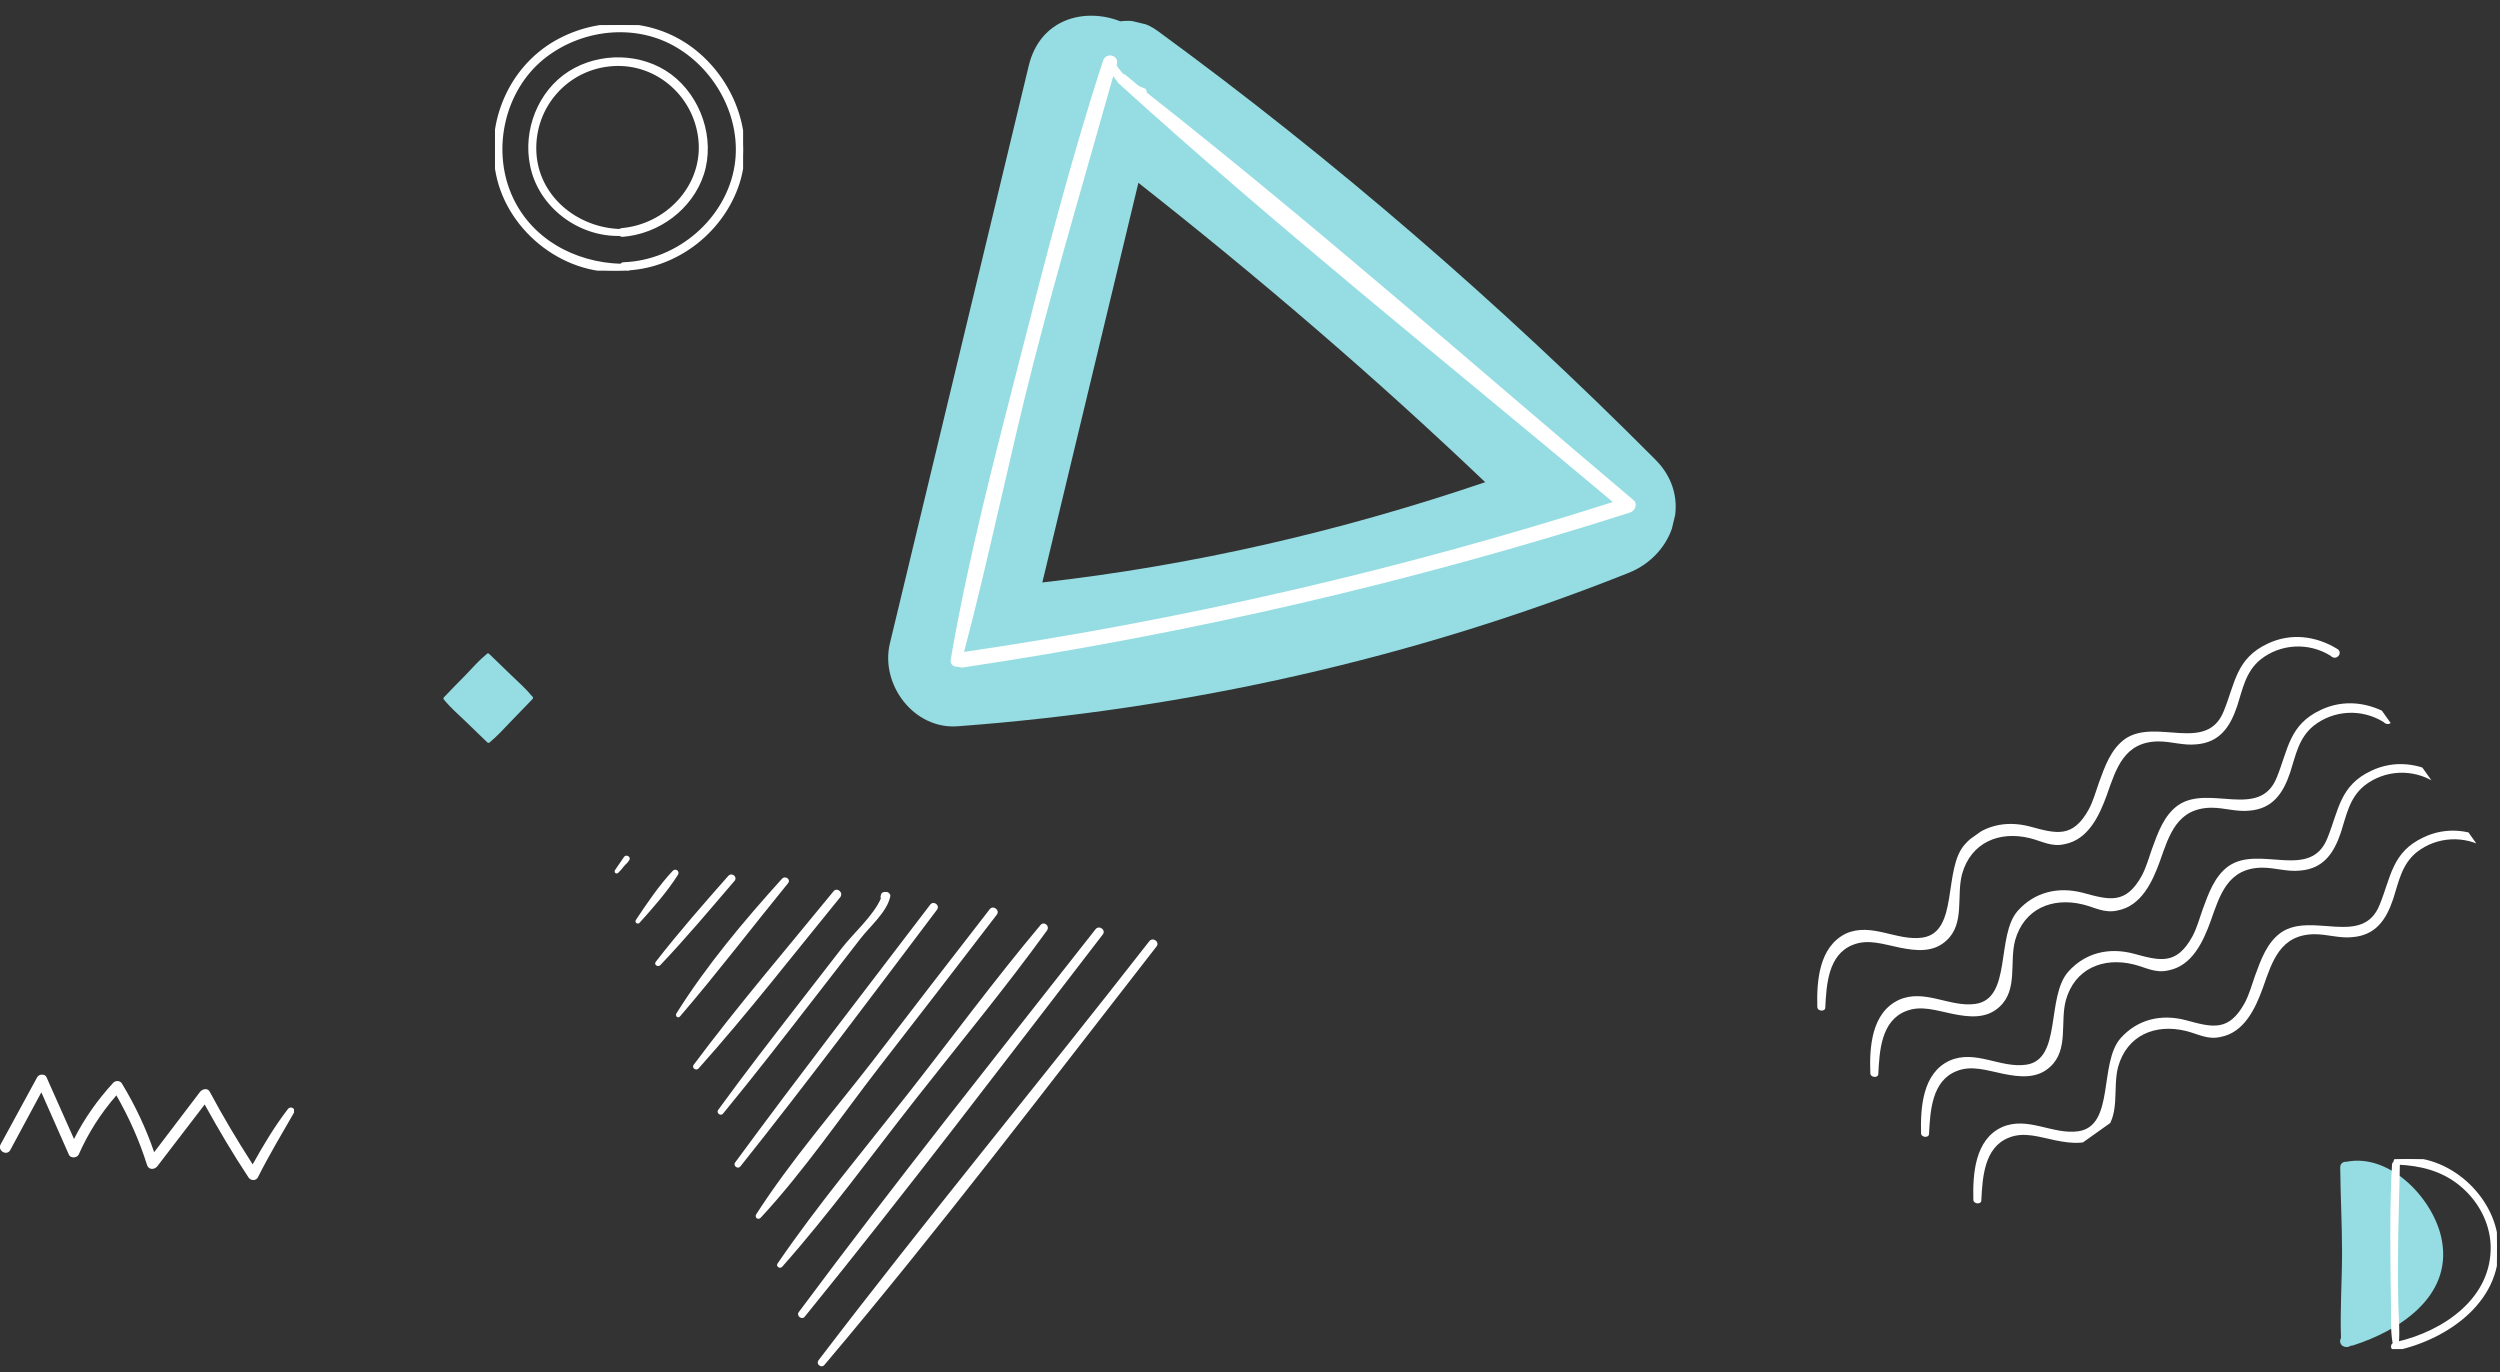
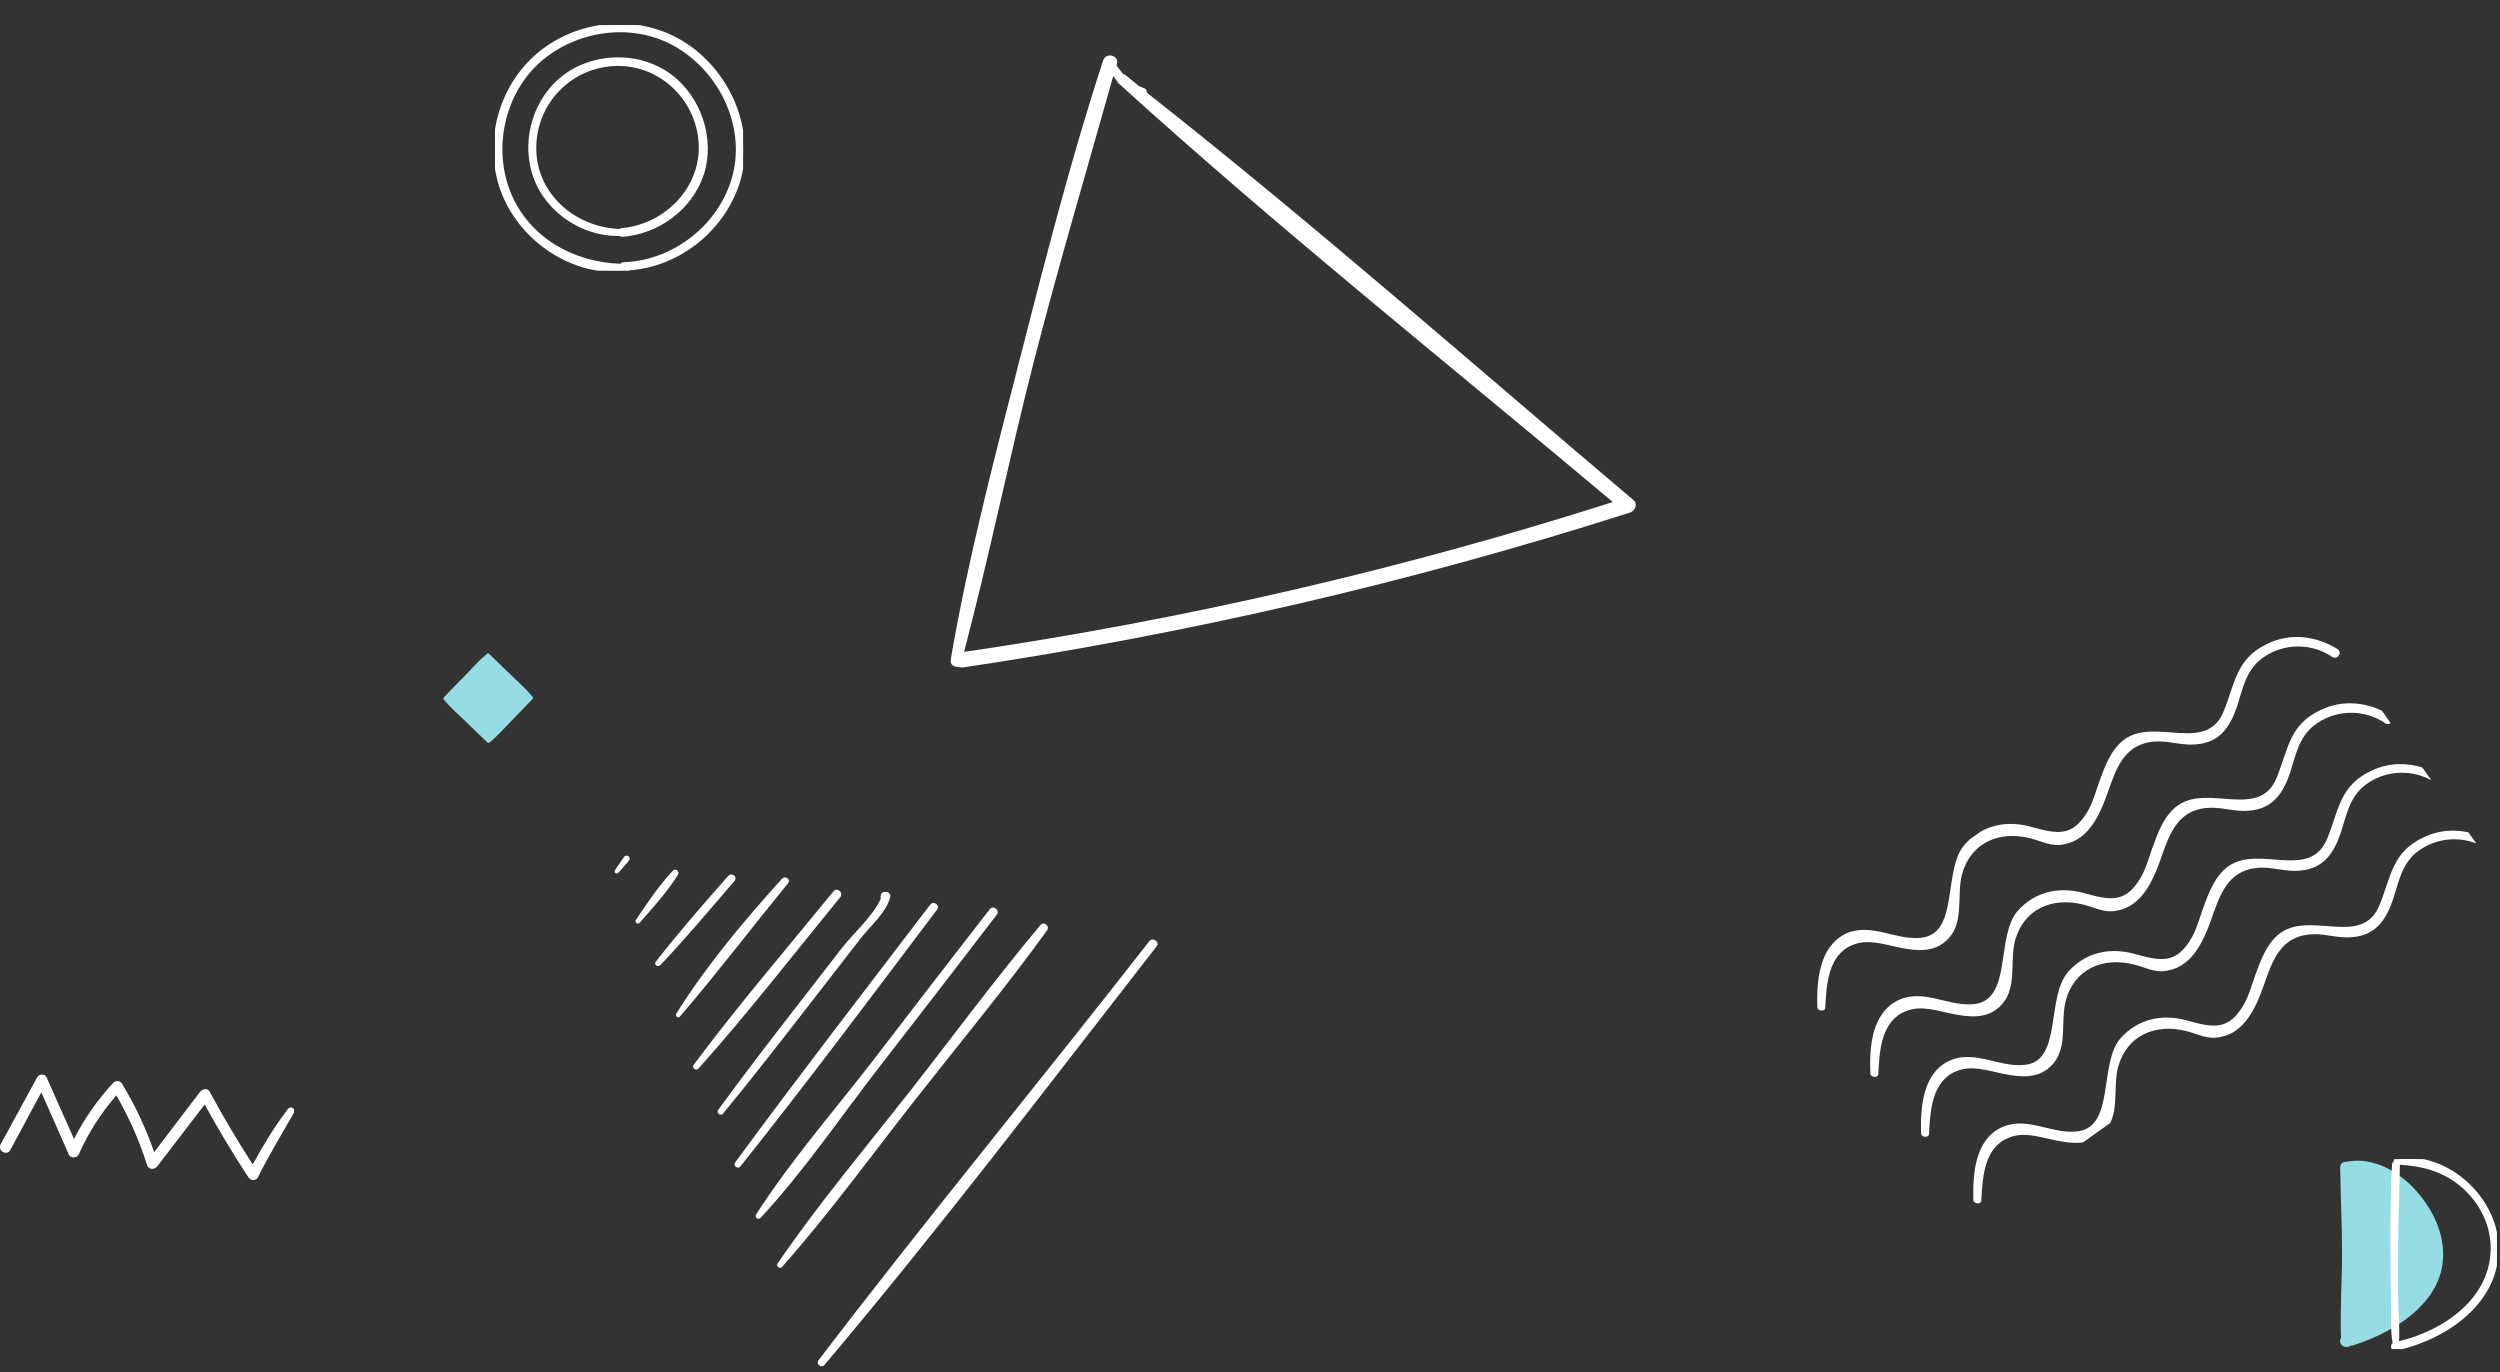
<svg xmlns="http://www.w3.org/2000/svg" width="798" height="438" viewBox="0 0 798 438" fill="none">
  <rect x="0" y="0" width="798" height="438" fill="#333333" stroke="none" />
  <g clip-path="url(#clip0)">
    <path d="M779.48 396.135C777.309 383.276 763.198 367.996 749.004 370.835C748.002 370.751 747 371.336 747 372.588C747.083 381.69 747.584 390.791 747.584 399.892C747.584 408.91 746.916 418.094 747.25 427.112C746.749 427.864 746.916 428.949 747.668 429.533C748.503 430.118 749.588 430.118 750.34 429.533C750.59 429.533 750.841 429.533 751.091 429.45C765.703 424.774 782.653 414.003 779.48 396.135Z" fill="#95DDE2" />
    <path d="M796.848 395.383C795.011 380.688 779.898 367.913 764.868 370.25C764.451 370.334 764.451 370.751 764.701 371.085C764.367 371.085 764.033 371.336 764.033 371.753C763.449 381.606 763.449 391.626 763.532 401.478C763.532 406.154 763.616 410.83 763.699 415.506C763.783 419.931 763.449 424.607 764.284 429.033C763.282 429.283 763.699 430.869 764.701 430.619C781.234 427.112 799.186 414.587 796.848 395.383ZM765.202 428.782C765.62 424.691 765.119 420.432 765.035 416.341C764.952 411.415 764.868 406.405 764.952 401.478C764.952 391.542 765.369 381.69 765.536 371.753C765.536 371.503 765.453 371.336 765.369 371.252C772.717 371.586 779.564 373.256 785.409 378.016C791.254 382.775 795.178 389.789 795.512 397.387C796.096 414.671 780.148 425.359 765.202 428.782Z" fill="white" stroke="white" />
  </g>
  <g clip-path="url(#clip1)">
    <path d="M366.831 300.467C331.904 345.281 295.765 388.966 261.313 434.148C260.302 435.452 262.2 436.922 263.21 435.619C299.824 392.302 334.25 346.909 369.084 302.213C370.397 300.765 368.025 298.926 366.831 300.467Z" fill="white" />
-     <path d="M349.668 296.647C317.837 337.222 285.651 377.522 254.979 418.807C254.061 419.991 255.958 421.462 256.876 420.277C289.419 380.253 320.538 339.126 351.921 298.393C353.234 296.945 350.862 295.107 349.668 296.647Z" fill="white" />
    <path d="M332.076 295.34C317.405 312.798 303.919 331.176 289.84 349.094C275.854 366.894 260.998 384.589 248.198 403.308C247.555 404.137 248.859 405.148 249.621 404.411C264.675 387.439 278.134 368.851 292.212 350.932C306.291 333.014 320.844 315.464 334.211 296.995C335.194 295.481 333.178 293.918 332.076 295.34Z" fill="white" />
    <path d="M315.923 290.217C303.433 306.331 290.942 322.445 278.479 338.77C266.08 354.765 252.365 370.5 241.39 387.598C240.773 388.638 241.959 389.557 242.813 388.702C256.634 373.809 268.333 356.512 280.732 340.516C293.222 324.402 305.713 308.288 318.177 291.963C319.279 290.542 317.025 288.795 315.923 290.217Z" fill="white" />
    <path d="M296.923 288.767C276.129 316.084 255.005 343.336 234.685 371.021C233.858 372.087 235.519 373.374 236.345 372.308C257.733 345.45 278.29 317.949 299.058 290.421C300.16 289 298.025 287.345 296.923 288.767Z" fill="white" />
    <path d="M283.154 284.732C282.944 284.759 282.825 284.667 282.615 284.694C281.865 284.681 281.26 284.971 281.157 285.84C281.065 285.958 281.092 286.169 281.092 286.169C281.027 286.497 281.145 286.589 281.172 286.8C278.776 292.34 272.236 298.083 268.746 302.585C264.246 308.391 259.654 314.315 255.154 320.121C246.429 331.377 237.612 342.752 229.243 354.284C228.508 355.232 230.05 356.427 230.785 355.479C240.784 343.314 250.519 330.754 260.162 318.313C265.03 312.033 269.806 305.872 274.673 299.592C277.704 295.682 283.207 291.033 284.183 286.099C284.34 285.652 283.812 284.863 283.154 284.732Z" fill="white" />
    <path d="M266.025 284.543C251.039 302.896 235.488 321 221.424 339.878C220.69 340.826 222.113 341.929 222.966 341.073C238.782 323.363 253.385 304.524 268.278 286.289C269.262 284.776 267.127 283.121 266.025 284.543Z" fill="white" />
    <path d="M249.585 280.525C237.588 293.797 225.515 308.149 215.917 323.47C215.393 324.391 216.46 325.219 217.103 324.389C228.928 310.604 240.014 296.057 251.482 281.996C252.611 280.784 250.714 279.313 249.585 280.525Z" fill="white" />
    <path d="M232.467 279.586C224.619 288.486 216.679 297.506 209.331 306.985C208.597 307.932 209.993 308.825 210.754 308.088C218.959 299.463 226.662 290.259 234.484 281.148C235.494 279.845 233.596 278.374 232.467 279.586Z" fill="white" />
    <path d="M214.73 277.976C210.398 282.585 206.621 288.193 203.028 293.563C202.385 294.393 203.571 295.312 204.214 294.482C208.427 289.782 212.916 284.726 216.39 279.263C217.098 278.105 215.675 277.002 214.73 277.976Z" fill="white" />
    <path d="M199.197 273.523C198.646 274.234 198.214 275.037 197.754 275.629C197.203 276.34 196.771 277.143 196.312 277.735C195.879 278.538 196.709 279.182 197.379 278.563C198.049 277.944 198.6 277.233 199.059 276.64C199.61 275.93 200.398 275.402 200.739 274.718C201.684 273.744 200.024 272.457 199.197 273.523Z" fill="white" />
  </g>
  <g clip-path="url(#clip2)">
    <path d="M11.894 343.81L0.163 365.351C-0.815 367.295 2.118 369.077 3.259 367.133C6.517 360.978 9.939 354.824 13.197 348.669C16.13 355.309 19.063 361.95 21.996 368.591C22.485 369.725 24.44 369.725 25.091 368.591C28.187 361.626 32.097 355.471 37.148 349.641C41.222 356.767 44.48 364.056 46.924 371.83C47.413 373.45 49.205 373.45 50.183 372.316C55.234 365.675 60.285 359.197 65.335 352.556C69.734 360.492 74.297 368.267 79.347 375.879C79.999 376.851 81.629 377.013 82.28 375.879C85.865 368.753 89.938 361.95 93.848 355.148C94.5 353.852 92.708 352.88 91.893 354.014C87.657 359.521 84.073 365.513 80.651 371.668C75.763 364.056 71.201 356.443 66.965 348.507C66.313 347.211 64.684 347.535 63.869 348.507C58.981 354.986 54.093 361.302 49.205 367.781C46.598 360.169 43.177 352.88 38.941 345.915C38.452 344.944 36.985 344.782 36.171 345.591C31.12 351.098 26.884 357.091 23.625 363.57C20.692 356.929 17.759 350.45 14.827 343.81C14.338 342.676 12.383 342.838 11.894 343.81Z" fill="white" />
  </g>
  <g clip-path="url(#clip3)">
-     <path d="M305.707 231.824C378.763 226.4 451.213 210.204 519.693 182.922C534.604 177.114 540.49 158.759 528.397 146.708C478.913 97.002 426.04 51.178 369.607 9.935C365.643 7.005 361.637 6.289 357.584 6.797C346.362 2.37 332.012 5.841 328.362 21.027L284.054 205.366C280.909 218.449 291.687 232.902 305.707 231.824ZM332.712 185.922C342.933 143.401 353.154 100.879 363.374 58.357C401.809 88.602 438.69 120.203 474.079 153.917C428.058 169.546 380.957 180.466 332.712 185.922Z" fill="#95DDE2" />
    <path d="M305.85 212.829C306.315 212.94 306.547 212.996 307.011 213.108C379.388 202.331 450.676 185.856 520.413 163.571C522.031 162.971 522.825 160.691 521.367 159.599C469.903 116.09 419.007 71.235 366.108 29.605C365.988 29.082 365.924 28.326 365.227 28.158C364.762 28.047 364.122 27.645 363.657 27.534C362.199 26.442 360.798 25.116 359.34 24.025C359.164 23.735 358.699 23.624 358.467 23.568C357.706 22.643 356.946 21.719 356.417 20.851C356.473 20.617 356.473 20.617 356.53 20.384C357.203 17.58 353.022 16.575 352.116 19.323C341.923 50.483 333.709 82.613 325.607 114.276C317.505 145.938 309.058 178.013 303.512 210.29C303.062 212.159 304.576 213.017 305.85 212.829ZM329.964 115.57C337.786 85.076 346.824 54.627 355.343 24.299C355.695 24.878 356.103 25.224 356.456 25.803C356.688 25.858 356.632 26.092 356.808 26.382C407.831 72.75 462.076 115.939 514.822 160.25C447.225 181.814 378.019 197.801 307.726 208.09C315.836 177.417 322.087 146.298 329.964 115.57Z" fill="white" />
  </g>
  <g clip-path="url(#clip4)">
    <path d="M795.778 268.922C788.897 264.738 780.906 263.797 773.612 267.267C763.539 271.978 763.241 279.795 759.608 288.757C754.193 302.421 737.953 290.91 728.112 297.663C723.573 300.89 721.653 306.427 719.825 311.406C718.761 314.371 717.975 317.384 716.517 320.138C711.402 329.418 706.213 327.956 697.735 325.644C689.929 323.591 682.356 325.296 676.915 331.373C669.877 339.323 675.119 359.392 663.4 361.102C655.202 362.271 647.209 356.18 639.034 359.785C630.373 363.736 629.683 374.777 629.894 382.968C629.941 384.406 632.489 384.557 632.442 383.118C632.81 375.742 633.385 366.256 641.189 363.159C646.099 361.14 651.079 362.995 656.198 364.016C661.317 365.037 666.923 365.712 671.16 361.717C677.064 356.292 674.235 347.509 676.108 340.534C678.93 330.431 687.984 326.691 697.736 329.078C701.581 330.024 704.686 331.986 708.854 330.984C716.381 329.557 719.945 321.87 722.328 315.269C725.313 306.768 727.857 298.334 738.743 298.198C742.889 298.194 746.804 299.58 750.88 299.135C758.268 298.542 761.648 293.685 763.915 286.921C765.673 281.5 766.597 275.936 771.39 272.036C777.804 266.985 786.744 266.515 793.741 270.862C795.409 272.864 797.863 270.138 795.778 268.922Z" fill="white" />
    <path d="M779.086 247.679C772.205 243.495 764.214 242.554 756.92 246.024C746.846 250.735 746.548 258.552 742.915 267.514C737.501 281.178 721.26 269.667 711.419 276.42C706.881 279.648 704.961 285.184 703.133 290.164C702.069 293.129 701.282 296.141 699.824 298.895C694.709 308.176 689.52 306.714 681.042 304.402C673.236 302.348 665.663 304.054 660.223 310.131C653.023 318.195 658.265 338.264 646.708 339.859C638.509 341.029 630.516 334.937 622.342 338.542C613.681 342.494 612.99 353.534 613.202 361.725C613.249 363.164 615.797 363.314 615.75 361.876C616.117 354.5 616.693 345.013 624.497 341.916C629.406 339.897 634.387 341.752 639.506 342.773C644.625 343.794 650.23 344.469 654.467 340.474C660.371 335.049 657.542 326.266 659.416 319.291C662.237 309.189 671.292 305.448 681.044 307.835C684.889 308.781 687.993 310.744 692.162 309.742C699.689 308.314 703.253 300.628 705.636 294.026C708.62 285.525 711.165 277.092 722.051 276.955C726.196 276.951 730.111 278.338 734.187 277.892C741.576 277.299 744.955 272.442 747.223 265.678C748.981 260.257 749.905 254.693 754.698 250.794C761.112 245.742 770.052 245.272 777.048 249.619C778.832 251.785 781.171 248.895 779.086 247.679Z" fill="white" />
    <path d="M762.942 228.269C756.062 224.085 748.071 223.144 740.776 226.614C730.703 231.325 730.405 239.142 726.772 248.104C721.357 261.768 705.117 250.257 695.276 257.01C690.737 260.237 688.817 265.774 686.989 270.753C685.925 273.718 685.139 276.731 683.681 279.485C678.566 288.765 673.377 287.303 664.899 284.991C657.093 282.938 649.52 284.643 644.079 290.72C637.041 298.67 642.283 318.739 630.564 320.449C622.366 321.618 614.373 315.527 606.198 319.132C597.375 323.199 596.685 334.239 597.012 342.593C597.059 344.031 599.607 344.182 599.56 342.744C599.928 335.367 600.503 325.881 608.307 322.784C613.217 320.765 618.197 322.62 623.316 323.641C628.435 324.662 634.04 325.337 638.277 321.342C644.181 315.917 641.352 307.134 643.226 300.159C646.048 290.057 655.102 286.316 664.854 288.703C668.699 289.649 671.804 291.612 675.972 290.61C683.499 289.182 687.063 281.496 689.446 274.894C692.431 266.393 694.975 257.96 705.861 257.823C710.007 257.819 713.921 259.205 717.998 258.76C725.386 258.167 728.766 253.31 731.033 246.546C732.791 241.125 733.715 235.561 738.508 231.662C744.922 226.61 753.862 226.14 760.858 230.487C762.689 232.374 765.027 229.485 762.942 228.269Z" fill="white" />
    <path d="M746.014 207.105C739.134 202.921 731.142 201.98 723.848 205.45C713.775 210.161 713.477 217.978 709.844 226.94C704.429 240.604 688.189 229.092 678.348 235.846C673.809 239.073 671.889 244.61 670.061 249.589C668.997 252.554 668.211 255.567 666.753 258.321C661.638 267.601 656.449 266.139 647.971 263.827C640.165 261.774 632.592 263.479 627.151 269.556C620.113 277.506 625.355 297.575 613.636 299.285C605.438 300.454 597.445 294.363 589.27 297.968C580.563 302.198 579.873 313.238 580.084 321.429C580.131 322.867 582.679 323.018 582.632 321.579C583 314.203 583.575 304.717 591.379 301.62C596.289 299.601 601.269 301.456 606.388 302.477C611.507 303.498 617.112 304.173 621.349 300.178C627.253 294.753 624.424 285.97 626.298 278.995C629.12 268.893 638.174 265.152 647.926 267.539C651.771 268.485 654.876 270.448 659.044 269.446C666.571 268.018 670.135 260.332 672.518 253.73C675.503 245.229 678.047 236.796 688.933 236.659C693.079 236.655 696.993 238.041 701.07 237.596C708.458 237.003 711.838 232.146 714.105 225.382C715.863 219.961 716.787 214.397 721.58 210.498C727.994 205.446 736.934 204.976 743.93 209.323C745.761 211.21 748.099 208.321 746.014 207.105Z" fill="white" />
  </g>
  <g clip-path="url(#clip5)">
    <path d="M221.9 16.5C209.2 6.2 191.4 5.4 177.3 13.5C162.8 21.9 155.5 39.1 158.8 55.5C162.5 74 181.2 88.4 200.2 86.1C200.4 86.1 200.6 86 200.7 85.8C216 84.8 229.8 74.2 235.1 59.8C240.8 44.3 234.5 26.7 221.9 16.5ZM235 52.8C232.3 70.1 216.5 83.6 199.1 84.2C198.7 84.2 198.5 84.4 198.3 84.7C183.2 84.3 168.8 76.5 162.7 62C156.5 47.2 160.7 28.8 173.1 18.6C185.1 8.8 202.8 6.7 216.2 14.7C229.1 22.3 237.3 37.8 235 52.8Z" fill="white" stroke="white" />
    <path d="M213.9 24.1C204.7 17.3 191.4 17.1 181.8 23.2C172.1 29.4 167.4 41.7 169.7 52.8C172.3 65.8 184.9 75.2 198 74.8C198.1 75 198.4 75.1 198.7 75.1C210.1 74.2 220.6 66.5 224.2 55.5C227.8 44.3 223.3 31.1 213.9 24.1ZM198.6 73.3C198.3 73.3 198.1 73.4 198 73.6C184 73.2 171.3 62.9 170.7 48.4C170.1 33.8 181.1 21.5 195.7 20.6C210.2 19.7 222.5 31 223.5 45.4C224.5 59.9 212.7 72 198.6 73.3Z" fill="white" stroke="white" />
  </g>
  <g clip-path="url(#clip6)">
    <path d="M156.206 237.058C156.23 237.034 156.23 237.034 156.206 237.058C156.23 237.034 156.23 237.034 156.254 237.01C158.771 234.966 160.934 232.472 163.191 230.167C165.472 227.839 167.729 225.487 169.987 223.135C170.296 222.827 170.131 222.424 169.847 222.235C169.823 222.211 169.799 222.188 169.776 222.164C167.791 219.751 165.378 217.671 163.155 215.496C160.838 213.226 158.473 210.956 156.132 208.71C156.037 208.616 155.919 208.545 155.8 208.569C155.706 208.522 155.587 208.546 155.492 208.641L155.468 208.665C155.445 208.688 155.421 208.712 155.397 208.736C152.904 210.756 150.765 213.227 148.555 215.531C146.226 217.859 143.969 220.211 141.712 222.563C141.427 222.848 141.544 223.203 141.781 223.393C143.766 225.853 146.249 228.004 148.543 230.202C150.861 232.472 153.202 234.718 155.543 236.964C155.708 237.13 155.922 237.153 156.064 237.105C156.064 237.105 156.088 237.082 156.111 237.105C156.159 237.105 156.183 237.081 156.206 237.058Z" fill="#95DDE2" />
  </g>
  <defs>
    <clipPath id="clip0">
      <rect width="50.015" height="60.619" fill="white" transform="translate(747 370)" />
    </clipPath>
    <clipPath id="clip1">
      <rect width="173" height="152" fill="white" transform="translate(144 344.734) rotate(-52.22)" />
    </clipPath>
    <clipPath id="clip2">
      <rect width="33.689" height="93.848" fill="white" transform="translate(0 376.689) rotate(-90)" />
    </clipPath>
    <clipPath id="clip3">
      <rect width="232.841" height="234.142" fill="white" transform="translate(561.074 54.72) rotate(103.515)" />
    </clipPath>
    <clipPath id="clip4">
      <rect width="201.877" height="99.765" fill="white" transform="translate(571 308.998) rotate(-35.419)" />
    </clipPath>
    <clipPath id="clip5">
      <rect width="79.2" height="78.4" fill="white" transform="translate(158 8)" />
    </clipPath>
    <clipPath id="clip6">
      <rect width="21" height="21" fill="white" transform="translate(155.849 208) rotate(45)" />
    </clipPath>
  </defs>
</svg>